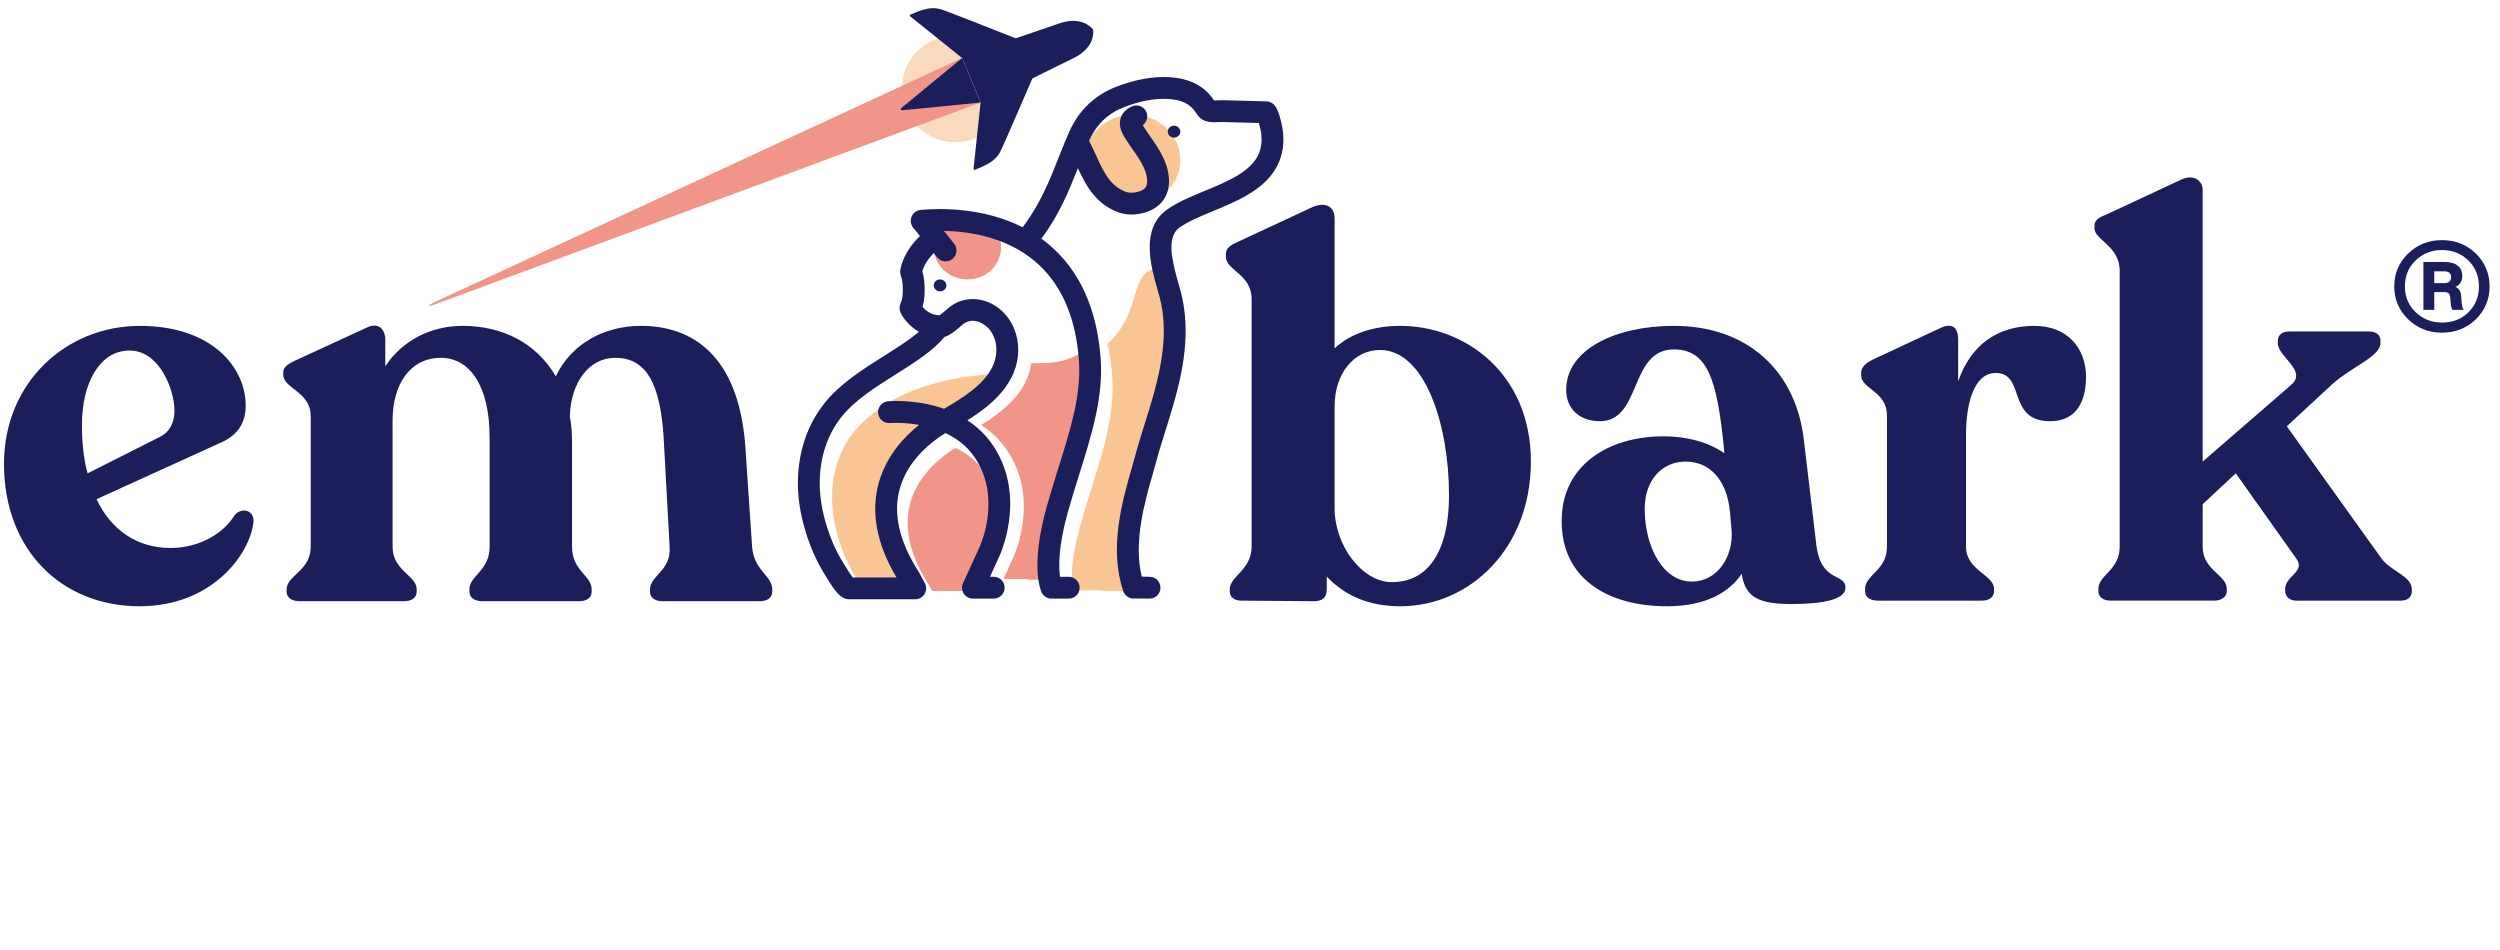
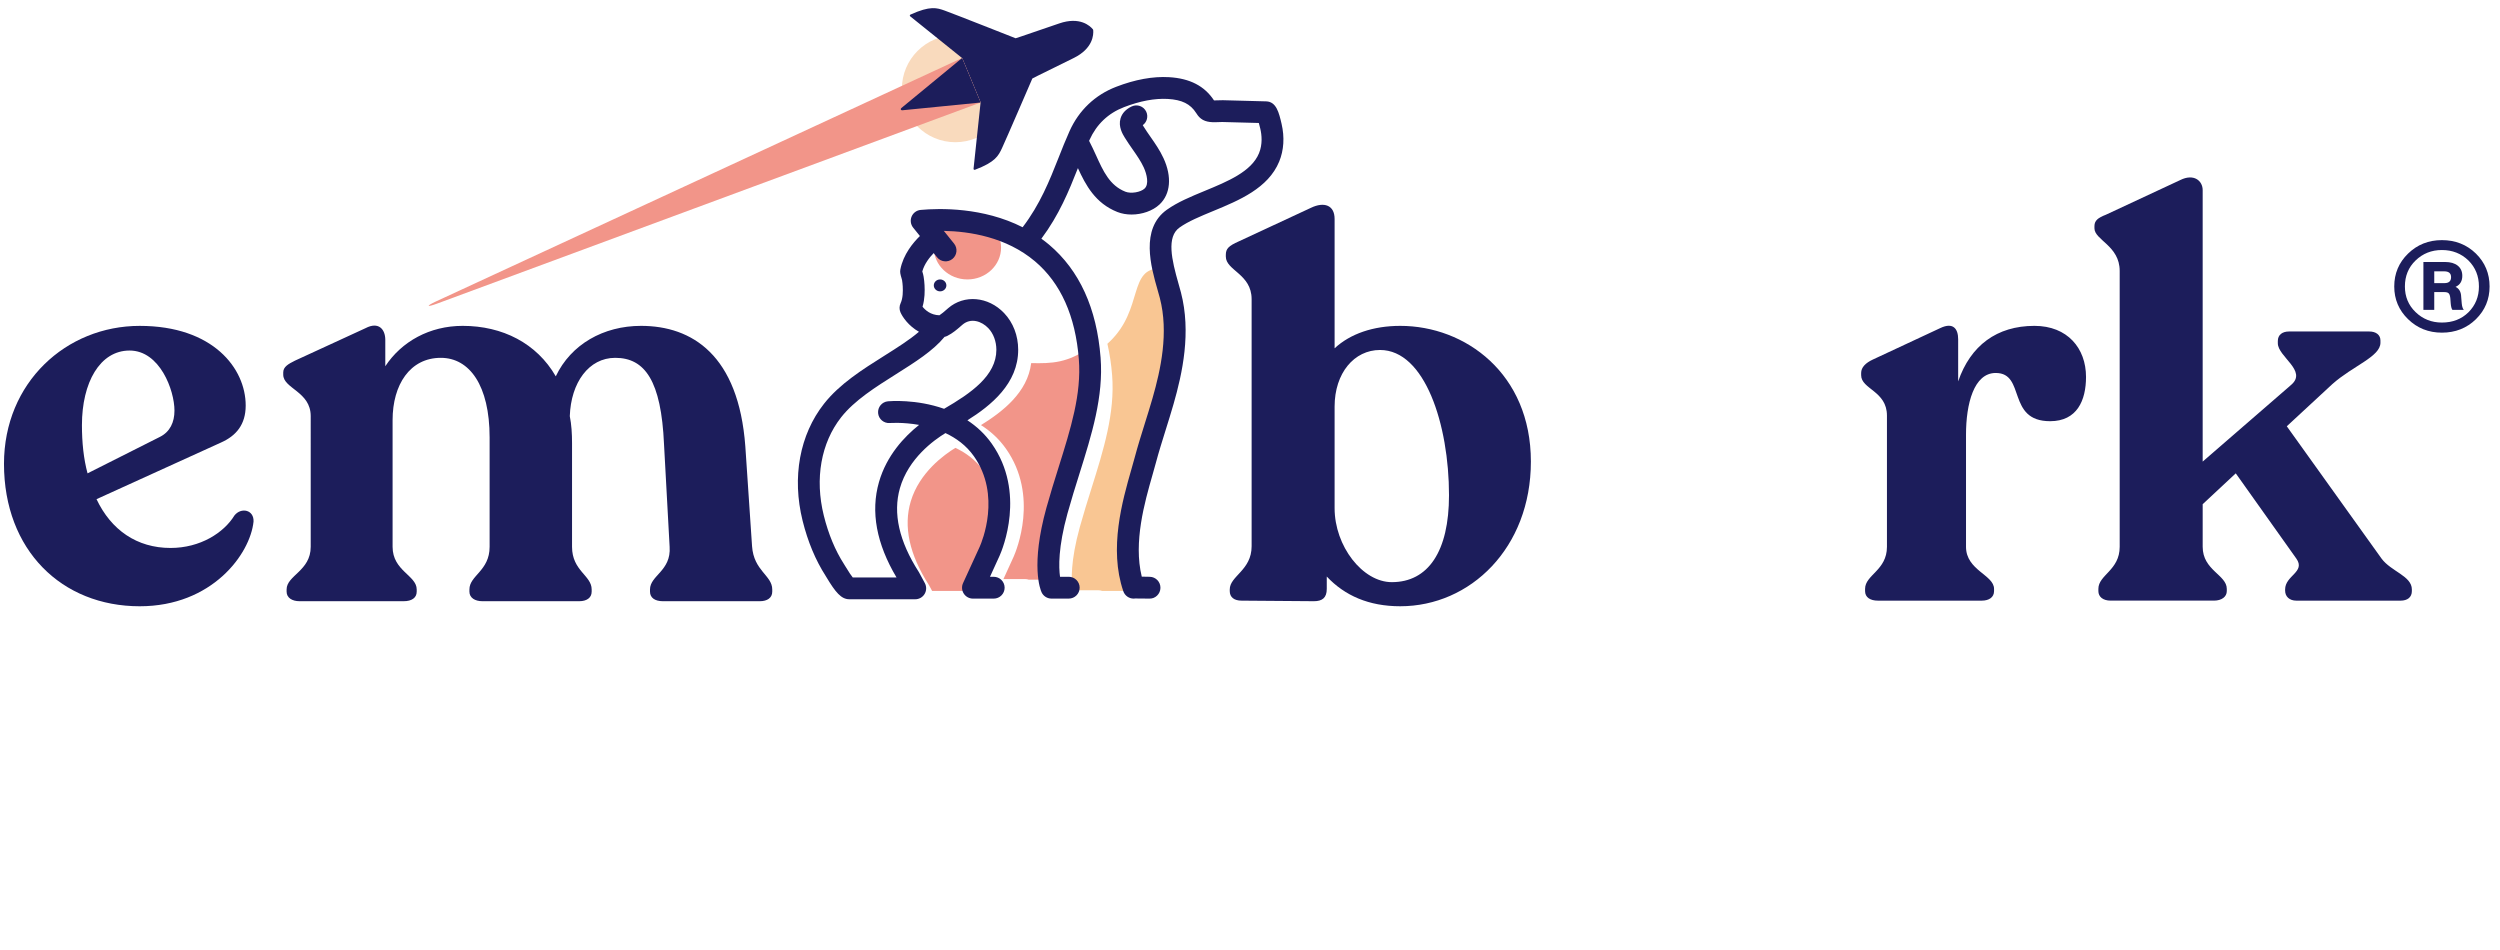
<svg xmlns="http://www.w3.org/2000/svg" version="1.1" id="Layer_1" x="0px" y="0px" viewBox="0 0 361 137.169" style="enable-background:new 0 0 361 137.169;" xml:space="preserve">
  <style type="text/css">
	.st0{fill:#1C1D5B;}
	.st1{fill:#F9DABD;}
	.st2{fill:#F9C693;}
	.st3{fill:#F29589;}
	.st4{fill:none;}
</style>
  <g>
    <path class="st0" d="M36.611,75.317c-0.485,4.697-5.992,12.228-16.438,12.228c-11.256,0-19.597-8.098-19.597-20.568   c0-11.742,8.989-19.92,19.597-19.92c10.608,0,15.305,6.154,15.305,11.499c0,2.753-1.377,4.373-3.563,5.345l-17.978,8.179   c2.105,4.454,5.831,7.045,10.689,7.045c4.292,0,7.692-2.187,9.231-4.697C34.83,73.211,36.692,73.616,36.611,75.317z M11.832,61.388   c0,2.51,0.243,4.859,0.81,6.964l10.446-5.263c1.458-0.729,2.105-2.105,2.105-3.806c0-2.915-2.105-8.665-6.478-8.665   C14.423,50.618,11.832,55.234,11.832,61.388z" />
    <path class="st0" d="M348.272,85.115v0.243c0,0.891-0.647,1.376-1.619,1.376h-15.063c-0.971,0-1.619-0.567-1.619-1.458v-0.162   c0-2.024,2.996-2.51,1.619-4.454l-8.745-12.309l-4.778,4.454v6.154c0,3.401,3.482,4.049,3.482,6.073v0.324   c0,0.81-0.729,1.376-1.862,1.376h-14.9c-1.134,0-1.781-0.567-1.781-1.376v-0.324c0-2.024,3.077-2.672,3.077-6.073V39.119   c0-3.644-3.645-4.454-3.645-6.154v-0.324c0-0.81,0.567-1.214,1.62-1.62l10.771-5.021c1.943-0.972,3.238,0.081,3.238,1.458v39.194   l12.795-11.094c2.349-2.024-1.943-4.049-1.943-5.992v-0.324c0-0.891,0.648-1.376,1.619-1.376h11.58   c0.973,0,1.619,0.486,1.619,1.296v0.324c0,2.024-3.967,3.32-6.963,5.992l-6.561,6.074l13.686,19.111   C345.276,82.524,348.272,83.172,348.272,85.115z" />
    <circle class="st1" cx="137.955" cy="12.815" r="7.722" />
    <path class="st0" d="M144.685,21.401c0.533-1.129,4.385-10.064,4.385-10.064s0.002-0.034,5.958-2.952   c2.846-1.394,2.883-3.421,2.833-4.016c-0.002-0.029-0.014-0.056-0.02-0.084l-0.032,0.013l0.031-0.014   c-0.015-0.025-0.026-0.051-0.045-0.074c-0.387-0.455-1.849-1.859-4.845-0.825c-6.27,2.163-6.295,2.14-6.295,2.14   s-9.05-3.573-10.226-3.991c-1.148-0.408-2.087-0.731-4.962,0.574c-0.102,0.046-0.121,0.178-0.034,0.248l7.498,6.028l1.341,3.204   l1.325,3.21l-1.017,9.567c-0.012,0.11,0.095,0.19,0.2,0.15C143.732,23.396,144.165,22.503,144.685,21.401z" />
    <path class="st0" d="M111.513,85.115v0.324c0,0.891-0.729,1.376-1.781,1.376h-14.01c-1.134,0-1.862-0.486-1.862-1.376v-0.324   c0-2.024,3.077-2.672,2.834-6.154l-0.81-14.819c-0.404-9.151-2.754-12.471-7.045-12.471c-3.807,0-6.397,3.563-6.56,8.421   c0.243,1.215,0.324,2.511,0.324,3.887v14.981c0,3.482,2.834,4.13,2.834,6.154v0.324c0,0.891-0.729,1.376-1.781,1.376H69.647   c-1.053,0-1.863-0.486-1.863-1.376v-0.324c0-2.024,2.916-2.672,2.916-6.154V63.17c0-7.531-2.916-11.499-7.046-11.499   c-4.454,0-6.964,3.887-6.964,8.988v18.301c0,3.482,3.482,4.13,3.482,6.154v0.324c0,0.891-0.729,1.376-1.863,1.376H43.248   c-1.053,0-1.862-0.486-1.862-1.376v-0.324c0-2.024,3.481-2.672,3.481-6.154V60.092c0-3.563-3.968-3.968-3.968-5.992v-0.324   c0-0.81,0.729-1.215,1.701-1.701l10.203-4.697c1.862-0.972,2.834,0.162,2.834,1.701v3.806c2.348-3.563,6.396-5.83,11.175-5.83   c5.749,0,10.688,2.51,13.442,7.288c2.187-4.616,6.883-7.288,12.309-7.288c7.369,0,14.09,4.21,15.063,17.41l0.971,14.414   C108.841,82.443,111.513,83.09,111.513,85.115z" />
    <path class="st0" d="M221.06,66.652c0,12.471-8.745,20.892-18.868,20.892c-4.535,0-8.017-1.539-10.607-4.292v1.781   c0,1.296-0.648,1.782-1.863,1.782l-10.445-0.081c-1.053,0-1.701-0.486-1.701-1.376v-0.243c0-1.943,3.158-2.753,3.158-6.235V43.2   c0-3.644-3.725-4.13-3.725-6.154v-0.243c0-0.891,0.404-1.295,1.862-1.943l10.446-4.859c1.862-0.891,3.4-0.405,3.4,1.62v18.674   c2.268-2.105,5.588-3.239,9.475-3.239C211.586,47.055,221.06,53.938,221.06,66.652z M209.237,71.51   c0-10.203-3.481-20.973-9.96-20.973c-3.726,0-6.56,3.32-6.56,8.179v14.657c0,5.506,4.049,10.689,8.26,10.689   C206.241,84.062,209.237,79.609,209.237,71.51z" />
-     <path class="st0" d="M266.485,84.872c0,1.862-3.887,2.348-7.774,2.348c-4.616,0-6.722-0.891-7.207-4.373   c-1.781,2.672-5.183,4.697-10.771,4.697c-8.745,0-15.224-4.13-15.224-12.228c-0.081-8.098,6.722-12.309,14.657-12.309   c3.725,0,6.721,0.972,8.826,2.429l-0.08-0.972c-0.973-9.475-2.268-14.009-7.207-14.009c-6.479,0-4.616,10.365-10.689,10.365   c-2.916,0-4.859-1.782-4.859-4.535c0-5.831,7.127-9.231,15.549-9.231c10.527,0,17.652,6.397,18.787,16.601l1.781,14.981   C262.922,84.224,266.485,82.686,266.485,84.872z M250.046,76.693l-0.242-2.834c-0.486-4.778-3.077-7.207-6.397-7.207   c-3.401,0-5.911,2.672-5.911,6.802c0,5.587,2.672,10.527,6.802,10.527C248.022,83.981,250.29,80.337,250.046,76.693z" />
    <path class="st0" d="M301.221,54.424c0,3.401-1.296,6.397-5.183,6.397c-6.316,0-3.482-6.964-7.854-6.964   c-3.159,0-4.292,4.454-4.292,8.908v16.196c0,3.401,4.049,4.049,4.049,6.073v0.324c0,0.891-0.729,1.376-1.781,1.376h-14.981   c-1.134,0-1.862-0.486-1.862-1.376v-0.324c0-2.024,3.158-2.672,3.158-6.073V60.012c0-3.563-3.725-3.806-3.725-5.831v-0.324   c0-0.81,0.647-1.458,1.7-1.943l9.718-4.535c1.861-0.891,2.591,0.081,2.591,1.62v6.073c1.781-5.183,5.587-8.017,11.013-8.017   C298.549,47.055,301.221,50.294,301.221,54.424z" />
-     <ellipse class="st2" cx="163.537" cy="23.103" rx="6.902" ry="6.536" />
-     <path class="st0" d="M170.439,19.006c0-0.475-0.407-0.86-0.908-0.86c-0.502,0-0.908,0.385-0.908,0.86   c0,0.475,0.407,0.86,0.908,0.86C170.033,19.866,170.439,19.481,170.439,19.006z" />
    <path class="st0" d="M134.84,41.212c0,0.475,0.407,0.86,0.908,0.86s0.908-0.385,0.908-0.86c0-0.475-0.407-0.86-0.908-0.86   S134.84,40.737,134.84,41.212z" />
    <g>
      <path class="st3" d="M63.106,43.845c-1.529,0.566-1.615,0.359-0.135-0.325l35.958-16.638L138.935,8.37l1.336,3.216l1.336,3.216    l-41.343,15.296L63.106,43.845z" />
      <ellipse class="st3" cx="139.697" cy="35.752" rx="4.857" ry="4.599" />
      <path class="st3" d="M148.9,52.432c-0.5,4.222-4.151,7.039-7.251,8.951c1.333,0.843,2.586,1.955,3.62,3.423    c4.784,6.796,1.487,14.717,1.095,15.597c-0.21,0.472-0.89,1.956-1.468,3.214h3.148c0.181,0,0.352,0.035,0.512,0.091h3.361    c-0.232-1.798-0.22-4.966,1.149-9.915c0.54-1.953,1.13-3.835,1.701-5.655c1.678-5.352,3.264-10.407,2.879-15.365    c-0.07-0.902-0.184-1.764-0.324-2.603C154.184,52.406,151.924,52.503,148.9,52.432z" />
      <path class="st3" d="M137.96,64.671c-1.621,0.984-5.188,3.55-6.441,7.707c-1.093,3.625-0.213,7.697,2.616,12.103    c0.019,0.03,0.037,0.06,0.053,0.091l0.408,0.756h6.229c0.582-1.264,1.726-3.754,2.009-4.391c0.328-0.739,3.097-7.381-0.831-12.961    C140.906,66.42,139.461,65.38,137.96,64.671z" />
    </g>
-     <path class="st2" d="M127.749,58.461c-1.747,1.207-3.357,2.504-4.535,4.002c-2.881,3.662-3.787,8.775-2.485,14.028   c0.653,2.635,1.619,4.959,2.871,6.908c0.036,0.057,0.094,0.153,0.169,0.277c0.572,0.95,0.906,1.419,1.097,1.651h6.366   c-2.977-4.888-3.832-9.51-2.543-13.748c1.151-3.784,3.769-6.421,5.85-8.015c2.741-1.758,3.226-2.038,3.226-2.038   c3.626-2.105,6.83-4.308,7.353-7.53c-2.24,0.005-4.96,0.172-8.547,0.964C132.953,55.759,130.094,56.982,127.749,58.461z" />
    <path class="st2" d="M160.235,49.335c-0.112,0.107-0.218,0.202-0.327,0.305c0.327,1.431,0.559,2.944,0.684,4.548   c0.424,5.468-1.236,10.762-2.994,16.366c-0.564,1.799-1.147,3.658-1.675,5.567c-1.36,4.918-1.241,7.801-1.036,9.116h3.744   c0.181,0,0.352,0.035,0.512,0.091h4.298c-1.192-5.489,0.474-11.351,1.621-15.36c0.17-0.595,0.329-1.149,0.464-1.653   c0.435-1.628,0.943-3.25,1.434-4.819c0.37-1.183,0.741-2.367,1.083-3.558c1.157-4.033,2.32-9.296,1.024-14.253   c-0.092-0.352-0.203-0.738-0.32-1.149c-0.478-1.67-1.074-3.762-1.109-5.768C162.859,38.656,165.169,44.615,160.235,49.335z" />
    <path class="st4" d="M163.139,67.469c0.17-0.595,0.329-1.149,0.464-1.653c0.435-1.628,0.943-3.25,1.434-4.819   c0.37-1.183,0.741-2.367,1.083-3.558c1.157-4.033,2.32-9.296,1.024-14.253c-0.092-0.352-0.203-0.738-0.32-1.149   c-0.964-3.37-2.421-8.464,1.263-11.091c1.505-1.073,3.376-1.846,5.357-2.664c3.247-1.341,6.604-2.728,7.691-5.37   c0.43-1.045,0.496-2.284,0.193-3.584c-0.083-0.357-0.165-0.663-0.236-0.904l-5.19-0.138c-0.096-0.001-0.229,0.005-0.376,0.012   c-0.847,0.038-1.901,0.085-2.631-0.49c-0.33-0.26-0.517-0.558-0.641-0.754c-0.831-1.31-2.033-1.905-4.041-2.021   c-1.829-0.106-3.906,0.283-6.173,1.157c-2.254,0.87-3.909,2.449-4.919,4.692c-0.032,0.071-0.061,0.145-0.092,0.217   c0.356,0.682,0.683,1.372,0.989,2.049c1.058,2.342,1.972,4.364,4.214,5.255c0.712,0.281,2.109,0.127,2.727-0.457   c0.709-0.67,0.392-2.145-0.095-3.204c-0.403-0.877-0.977-1.7-1.584-2.572c-0.371-0.531-0.753-1.08-1.106-1.657   c-0.293-0.48-0.904-1.478-0.559-2.568c0.212-0.668,0.718-1.196,1.505-1.569c0.73-0.345,1.617-0.065,1.981,0.625   c0.344,0.652,0.1,1.437-0.541,1.813c0.039,0.075,0.094,0.173,0.17,0.298c0.309,0.505,0.651,0.997,1.014,1.517   c0.65,0.932,1.322,1.896,1.828,2.996c1.164,2.533,0.967,4.887-0.526,6.299c-0.954,0.902-2.492,1.41-3.969,1.41   c-0.698,0-1.383-0.114-1.986-0.353c-3.129-1.243-4.463-3.833-5.56-6.237c-1.313,3.329-2.702,6.755-5.302,10.19   c0.277,0.197,0.556,0.391,0.826,0.608c4.501,3.593,7.063,9.027,7.616,16.15c0.424,5.468-1.236,10.762-2.994,16.366   c-0.564,1.799-1.147,3.658-1.675,5.567c-1.307,4.726-0.502,10.391-0.255,11.995h8.517   C161.006,79.661,162.005,71.436,163.139,67.469z" />
-     <path class="st4" d="M151.144,72.914c0.54-1.953,1.13-3.835,1.701-5.655c1.678-5.352,3.264-10.407,2.879-15.365   c-0.492-6.344-2.704-11.127-6.574-14.217c-4.114-3.285-9.275-3.995-12.775-4.032l1.656,2.057c0.494,0.614,0.369,1.491-0.279,1.96   c-0.648,0.468-1.574,0.35-2.069-0.264l-0.499-0.619c-0.605,0.619-1.38,1.584-1.682,2.736c0.01,0.034,0.021,0.068,0.031,0.102   c0.066,0.217,0.128,0.435,0.165,0.66c0.064,0.388,0.107,0.787,0.127,1.185c0.043,0.813,0.048,1.953-0.303,3.073   c0.365,0.492,1.148,1.273,2.465,1.307c0.335-0.214,0.668-0.505,1.016-0.809l0.227-0.197c1.05-0.906,2.339-1.35,3.711-1.288   c1.518,0.07,3.034,0.786,4.158,1.965c1.25,1.312,1.94,3.104,1.943,5.046c0.007,4.783-3.975,7.888-7.314,9.947   c-0.796,0.505-1.673,0.914-2.879,1.669c-1.621,0.984-5.188,3.55-6.441,7.707c-1.093,3.625-0.213,7.697,2.616,12.103   c0.019,0.03,0.037,0.06,0.053,0.091l0.819,1.518c0.234,0.433,0.212,0.95-0.056,1.366c-0.256,0.396-0.704,0.637-1.19,0.659h18.027   C150.139,83.027,149.64,78.35,151.144,72.914z" />
    <path class="st4" d="M122.102,59.965c-2.881,3.662-3.787,8.775-2.485,14.028c0.653,2.635,1.619,4.959,2.871,6.908   c0.036,0.057,0.094,0.153,0.169,0.277c0.572,0.95,0.906,1.419,1.097,1.651h6.366c-2.977-4.888-3.832-9.51-2.543-13.748   c1.151-3.784,3.769-6.421,5.85-8.015c0.656-0.524,1.762-1.162,3.226-2.038c3.969-2.304,7.442-4.721,7.436-8.468   c-0.001-1.232-0.432-2.39-1.182-3.176c-0.601-0.631-1.37-1.012-2.11-1.046c-0.584-0.023-1.115,0.163-1.578,0.563l-0.214,0.186   c-0.533,0.465-1.136,0.992-1.899,1.376c-0.124,0.063-0.258,0.108-0.395,0.135c-1.617,1.974-4.159,3.576-6.846,5.269   C126.974,55.687,123.987,57.569,122.102,59.965z" />
    <path class="st0" d="M185.058,17.876c-0.367-1.573-0.746-3.2-2.222-3.239l-6.256-0.167c-0.156-0.003-0.369,0.003-0.608,0.014   c-0.165,0.007-0.449,0.02-0.669,0.016c-1.365-2.083-3.49-3.181-6.492-3.357c-2.329-0.132-4.898,0.333-7.639,1.391   c-3.045,1.175-5.37,3.384-6.724,6.388c-0.574,1.274-1.093,2.591-1.596,3.865c-1.305,3.308-2.664,6.718-5.185,10.027   c-5.712-2.894-11.946-2.755-14.723-2.502c-0.579,0.053-1.081,0.42-1.307,0.955s-0.141,1.15,0.223,1.603l0.975,1.211   c-0.974,0.946-2.403,2.651-2.824,4.828c-0.036,0.185-0.038,0.374-0.007,0.56c0.04,0.235,0.104,0.463,0.173,0.689   c0.03,0.097,0.063,0.193,0.08,0.293c0.048,0.296,0.08,0.594,0.096,0.894c0.036,0.691,0.043,1.698-0.311,2.455   c-0.189,0.405-0.197,0.872-0.022,1.283c0.285,0.67,1.164,1.982,2.676,2.824c-1.348,1.162-3.132,2.286-4.991,3.457   c-3.177,2.001-6.463,4.071-8.717,6.937c-3.519,4.471-4.646,10.627-3.094,16.891c0.747,3.011,1.864,5.688,3.321,7.958l0.128,0.211   c1.295,2.15,2.119,3.173,3.302,3.173h9.515c0.555,0,1.069-0.292,1.353-0.768c0.284-0.477,0.297-1.067,0.034-1.556l-0.838-1.553   c-0.019-0.035-0.039-0.07-0.061-0.103c-2.818-4.39-3.729-8.443-2.705-12.048c1.22-4.296,4.906-6.953,6.58-7.969   c1.532,0.72,3.003,1.774,4.111,3.348c3.958,5.621,1.166,12.32,0.835,13.065c-0.393,0.883-2.407,5.256-2.407,5.256   c-0.225,0.488-0.186,1.057,0.104,1.509c0.29,0.453,0.79,0.726,1.327,0.726h2.999c0.87,0,1.576-0.706,1.576-1.576   s-0.706-1.576-1.576-1.576h-0.54c0.566-1.233,1.194-2.605,1.397-3.06c0.406-0.913,3.82-9.118-1.138-16.16   c-1.01-1.435-2.228-2.526-3.52-3.377c3.396-2.122,7.342-5.306,7.334-10.192c-0.003-2.039-0.725-3.918-2.034-5.292   c-2.29-2.402-5.765-2.703-8.083-0.7l-0.237,0.206c-0.351,0.306-0.686,0.598-1.021,0.814c-1.267-0.034-2.05-0.751-2.436-1.237   c0.335-1.141,0.33-2.287,0.287-3.11c-0.021-0.413-0.066-0.829-0.133-1.237c-0.039-0.239-0.104-0.472-0.175-0.703   c-0.005-0.015-0.009-0.03-0.014-0.045c0.306-1.104,1.051-2.036,1.646-2.647l0.487,0.605c0.546,0.678,1.538,0.785,2.216,0.239   s0.785-1.538,0.239-2.216l-1.479-1.836c3.68,0.069,8.995,0.878,13.157,4.39c3.721,3.141,5.854,7.903,6.339,14.155   c0.39,5.031-1.152,9.948-2.938,15.641c-0.584,1.864-1.189,3.792-1.744,5.795c-2.306,8.335-0.872,11.83-0.701,12.201   c0.257,0.558,0.816,0.916,1.431,0.916h2.494c0.87,0,1.576-0.706,1.576-1.576s-0.706-1.576-1.576-1.576h-1.258   c-0.194-1.361-0.276-4.254,1.072-9.126c0.54-1.951,1.136-3.853,1.713-5.691c1.805-5.755,3.51-11.191,3.072-16.829   c-0.552-7.124-3.058-12.614-7.448-16.319c-0.36-0.304-0.729-0.584-1.102-0.854c2.566-3.437,3.961-6.86,5.275-10.191   c1.124,2.451,2.507,5.067,5.688,6.331c0.632,0.251,1.34,0.371,2.059,0.371c1.503,0,3.053-0.524,4.049-1.464   c1.586-1.5,1.799-3.991,0.569-6.665c-0.524-1.141-1.216-2.134-1.886-3.094c-0.355-0.509-0.71-1.017-1.032-1.543   c-0.031-0.051-0.059-0.098-0.083-0.14c0.604-0.436,0.83-1.253,0.5-1.951c-0.373-0.787-1.312-1.122-2.099-0.749   c-0.845,0.4-1.386,0.98-1.608,1.724c-0.356,1.193,0.315,2.291,0.602,2.759c0.354,0.58,0.745,1.141,1.135,1.702   c0.618,0.886,1.201,1.723,1.608,2.608c0.47,1.023,0.786,2.438,0.129,3.059c-0.576,0.544-1.978,0.774-2.779,0.455   c-2.267-0.9-3.192-2.948-4.263-5.318c-0.301-0.666-0.624-1.346-0.972-2.02c0.019-0.042,0.035-0.085,0.054-0.127   c1.021-2.264,2.697-3.859,4.985-4.743c2.318-0.895,4.446-1.286,6.32-1.185c2.047,0.12,3.267,0.718,4.1,2.032   c0.132,0.209,0.331,0.525,0.682,0.801c0.756,0.596,1.791,0.55,2.703,0.51c0.151-0.007,0.285-0.017,0.385-0.012l5.279,0.141   c0.065,0.229,0.139,0.509,0.213,0.83c0.21,0.897,0.347,2.239-0.188,3.539c-1.091,2.652-4.511,4.064-7.819,5.431   c-2.029,0.838-3.945,1.63-5.49,2.731c-3.86,2.752-2.285,8.259-1.343,11.549c0.12,0.419,0.232,0.813,0.327,1.172   c1.313,5.022,0.13,10.372-1.046,14.472c-0.349,1.216-0.727,2.423-1.105,3.63c-0.504,1.61-1.025,3.274-1.472,4.947   c-0.138,0.515-0.3,1.081-0.474,1.688c-1.306,4.566-3.279,11.466-1.173,17.625c0.221,0.646,0.827,1.066,1.49,1.066   c0.079,0,0.158-0.006,0.238-0.018c0.302-0.008,1.248,0.002,2.028,0.018c0.863,0.039,1.59-0.673,1.607-1.543   s-0.673-1.59-1.543-1.607c-0.45-0.009-0.831-0.017-1.155-0.021c-1.224-4.993,0.423-10.751,1.539-14.652   c0.179-0.627,0.346-1.21,0.488-1.741c0.43-1.608,0.941-3.24,1.435-4.818c0.386-1.231,0.771-2.463,1.127-3.703   c1.288-4.487,2.572-10.375,1.066-16.138c-0.1-0.38-0.219-0.798-0.346-1.242c-1.003-3.508-1.748-6.768,0.143-8.116   c1.251-0.893,3.006-1.617,4.863-2.384c3.722-1.538,7.941-3.28,9.531-7.145C185.39,21.691,185.509,19.804,185.058,17.876z    M136.396,48.641c0.137-0.028,0.271-0.074,0.396-0.137c0.784-0.395,1.404-0.936,1.951-1.413l0.224-0.194   c1.235-1.067,2.807-0.495,3.744,0.488c0.738,0.774,1.162,1.913,1.164,3.123c0.005,3.731-3.666,6.268-7.549,8.523   c-4.033-1.423-7.851-1.108-8.105-1.083c-0.865,0.08-1.501,0.845-1.423,1.71c0.078,0.866,0.842,1.498,1.709,1.428   c0.039-0.004,1.878-0.143,4.209,0.27c-2.129,1.695-4.693,4.416-5.794,8.26c-1.222,4.266-0.369,8.894,2.535,13.769h-6.321   c-0.193-0.237-0.526-0.709-1.092-1.648l-0.176-0.287c-1.271-1.979-2.25-4.338-2.914-7.014c-1.317-5.313-0.401-10.483,2.511-14.185   c1.917-2.437,4.969-4.359,7.92-6.219C132.131,52.302,134.73,50.665,136.396,48.641z" />
    <g>
      <g>
        <path class="st0" d="M357.525,36.618c1.313,1.295,1.971,2.879,1.971,4.75c0,1.854-0.657,3.428-1.971,4.724     c-1.331,1.296-2.969,1.943-4.913,1.943c-1.925,0-3.553-0.647-4.885-1.943c-1.332-1.295-1.998-2.87-1.998-4.724     c0-1.872,0.666-3.455,1.998-4.75c1.332-1.296,2.96-1.944,4.885-1.944C354.556,34.674,356.194,35.322,357.525,36.618z      M356.446,45.093c1.008-1.008,1.512-2.25,1.512-3.725c0-1.494-0.504-2.744-1.512-3.752c-1.044-1.008-2.322-1.512-3.834-1.512     c-1.493,0-2.762,0.504-3.805,1.512c-1.026,0.99-1.539,2.24-1.539,3.752c0,1.476,0.513,2.708,1.539,3.698     c1.043,1.007,2.312,1.511,3.805,1.511C354.161,46.578,355.438,46.083,356.446,45.093z M355.473,43.798     c0.037,0.432,0.136,0.747,0.297,0.945h-1.646c-0.125-0.18-0.207-0.495-0.242-0.945l-0.055-0.729     c-0.035-0.342-0.111-0.576-0.229-0.702s-0.329-0.189-0.635-0.189h-1.457v2.564h-1.566v-6.91h3.131     c0.774,0,1.382,0.175,1.822,0.526c0.441,0.351,0.662,0.841,0.662,1.471c0,0.774-0.324,1.305-0.973,1.593     c0.522,0.252,0.792,0.729,0.811,1.43L355.473,43.798z M351.507,40.882h1.484c0.629,0,0.944-0.288,0.944-0.864     c0-0.558-0.333-0.837-0.999-0.837h-1.43V40.882z" />
      </g>
    </g>
    <path class="st0" d="M130.291,15.924c-0.22,0.022-0.306-0.185-0.135-0.325l4.155-3.421l4.623-3.807l1.336,3.216l1.336,3.216   l-5.959,0.591L130.291,15.924z" />
  </g>
</svg>